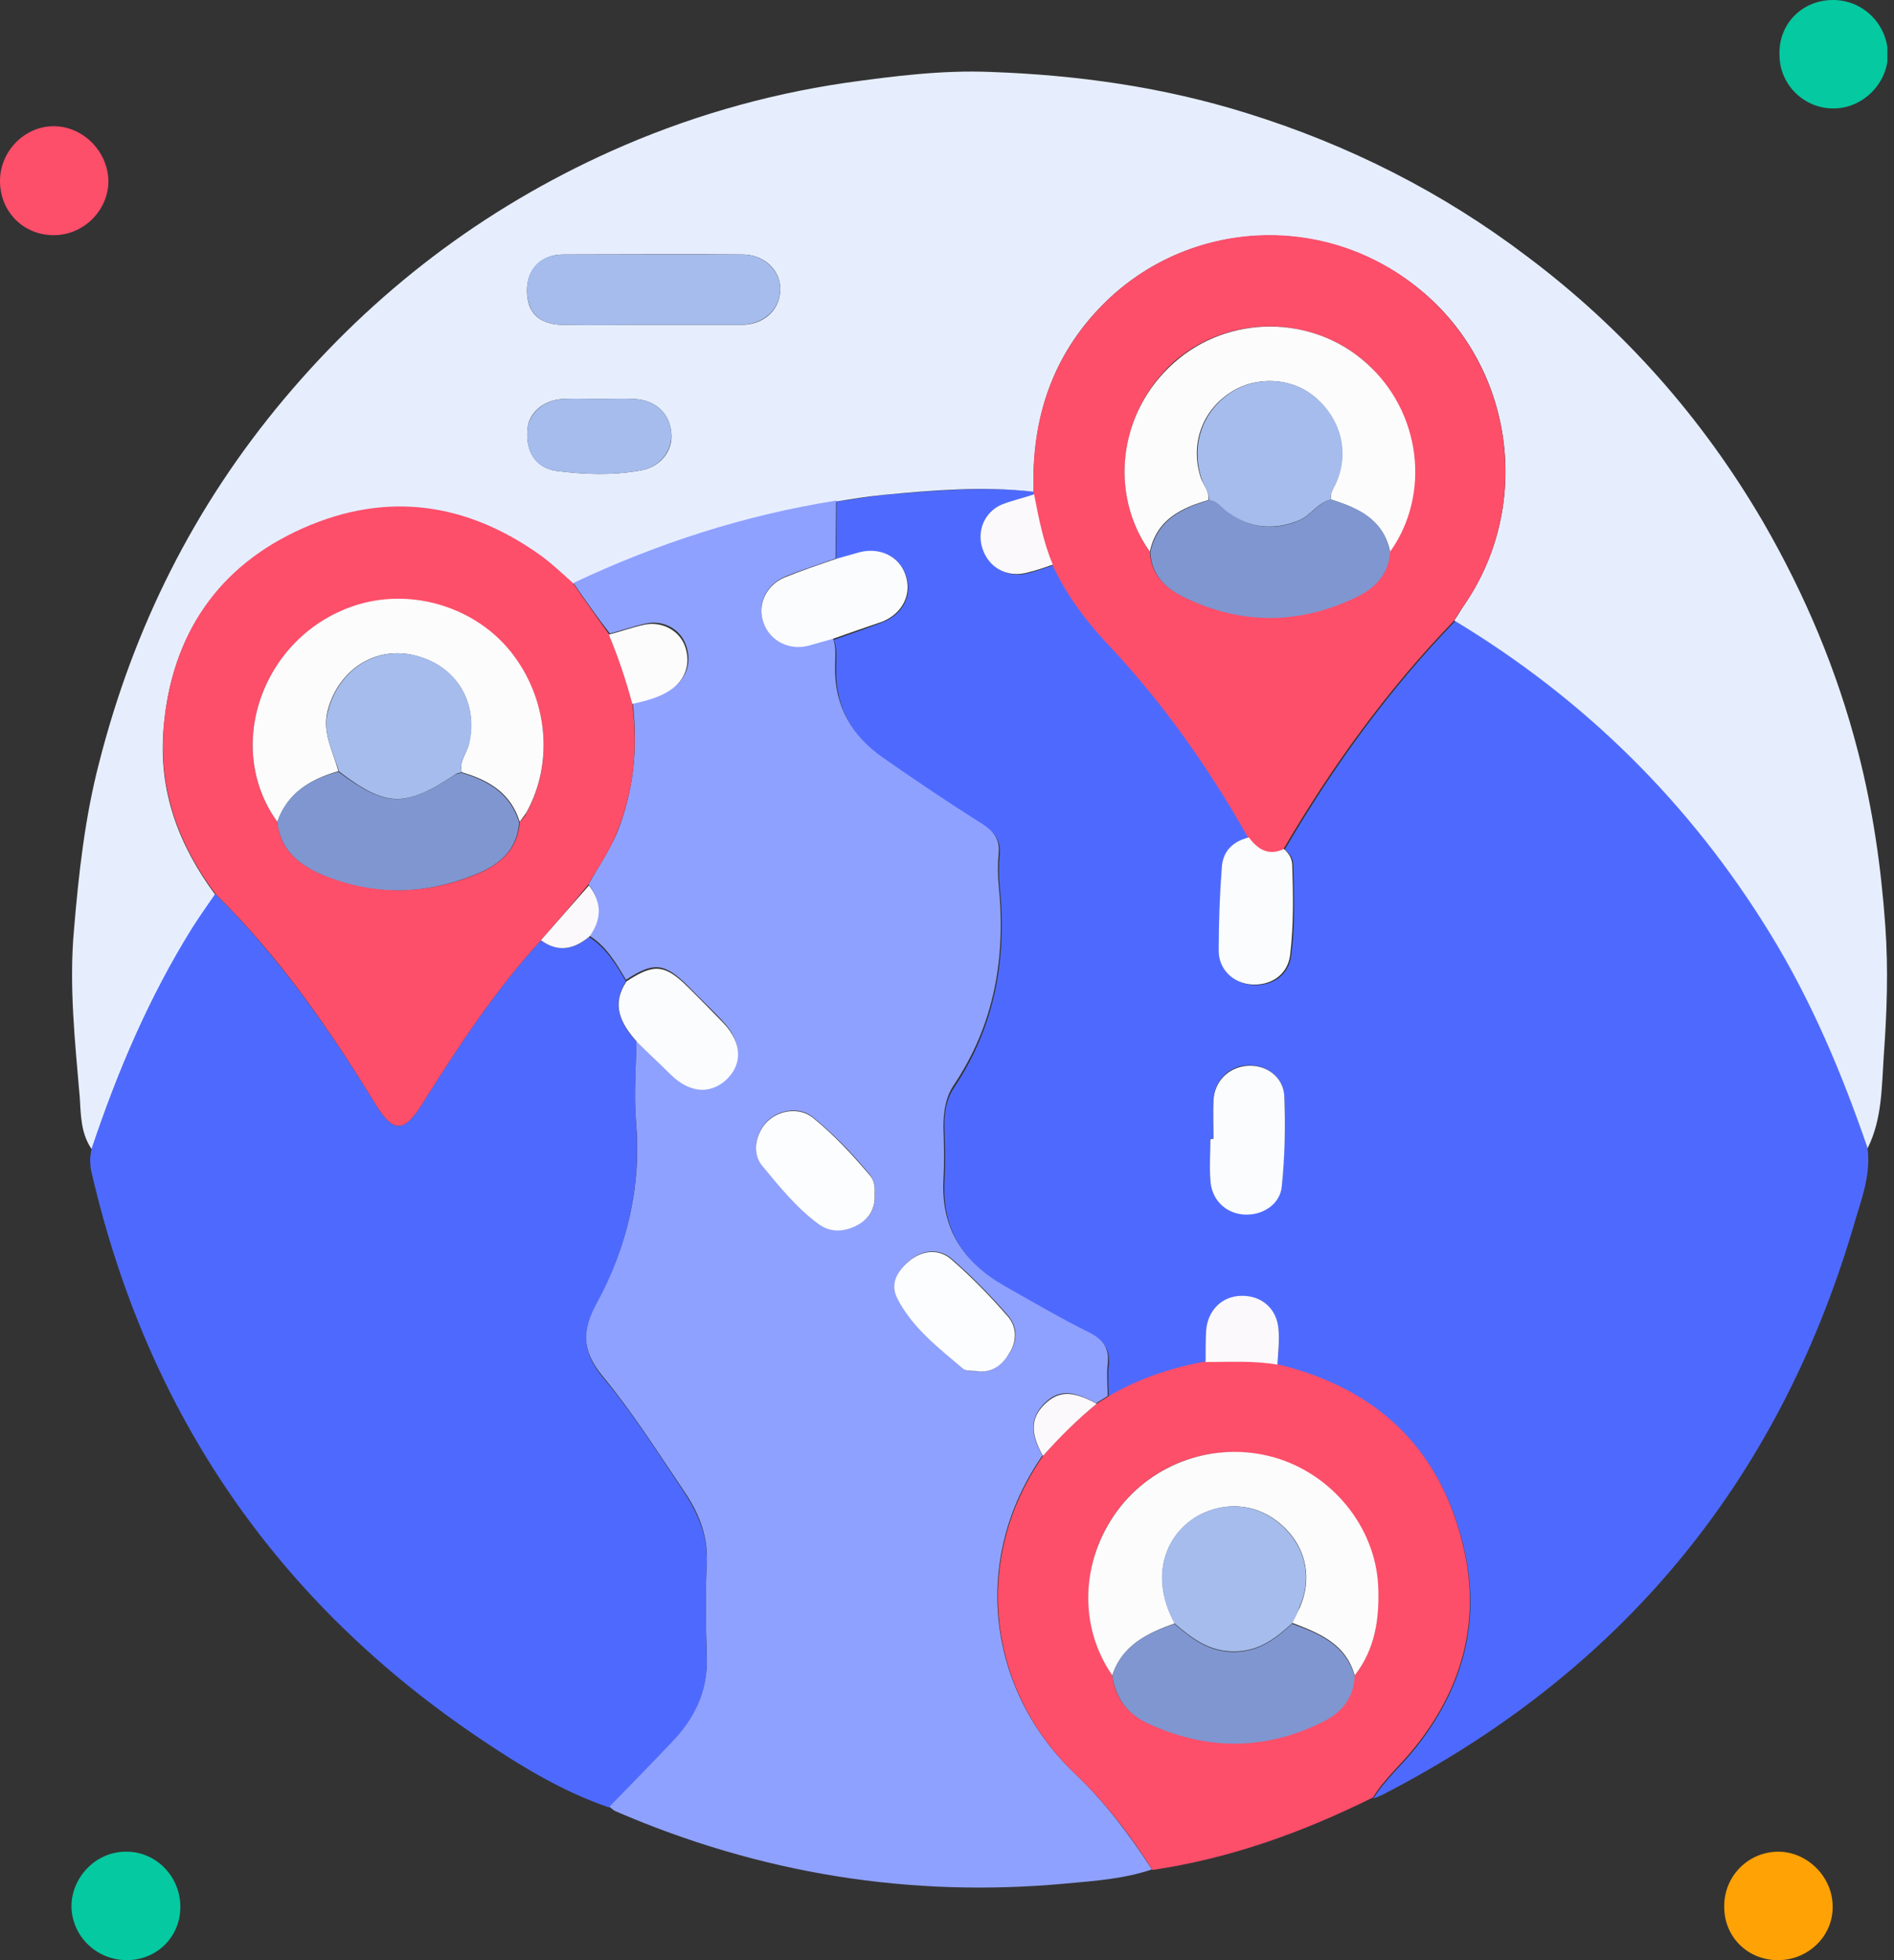
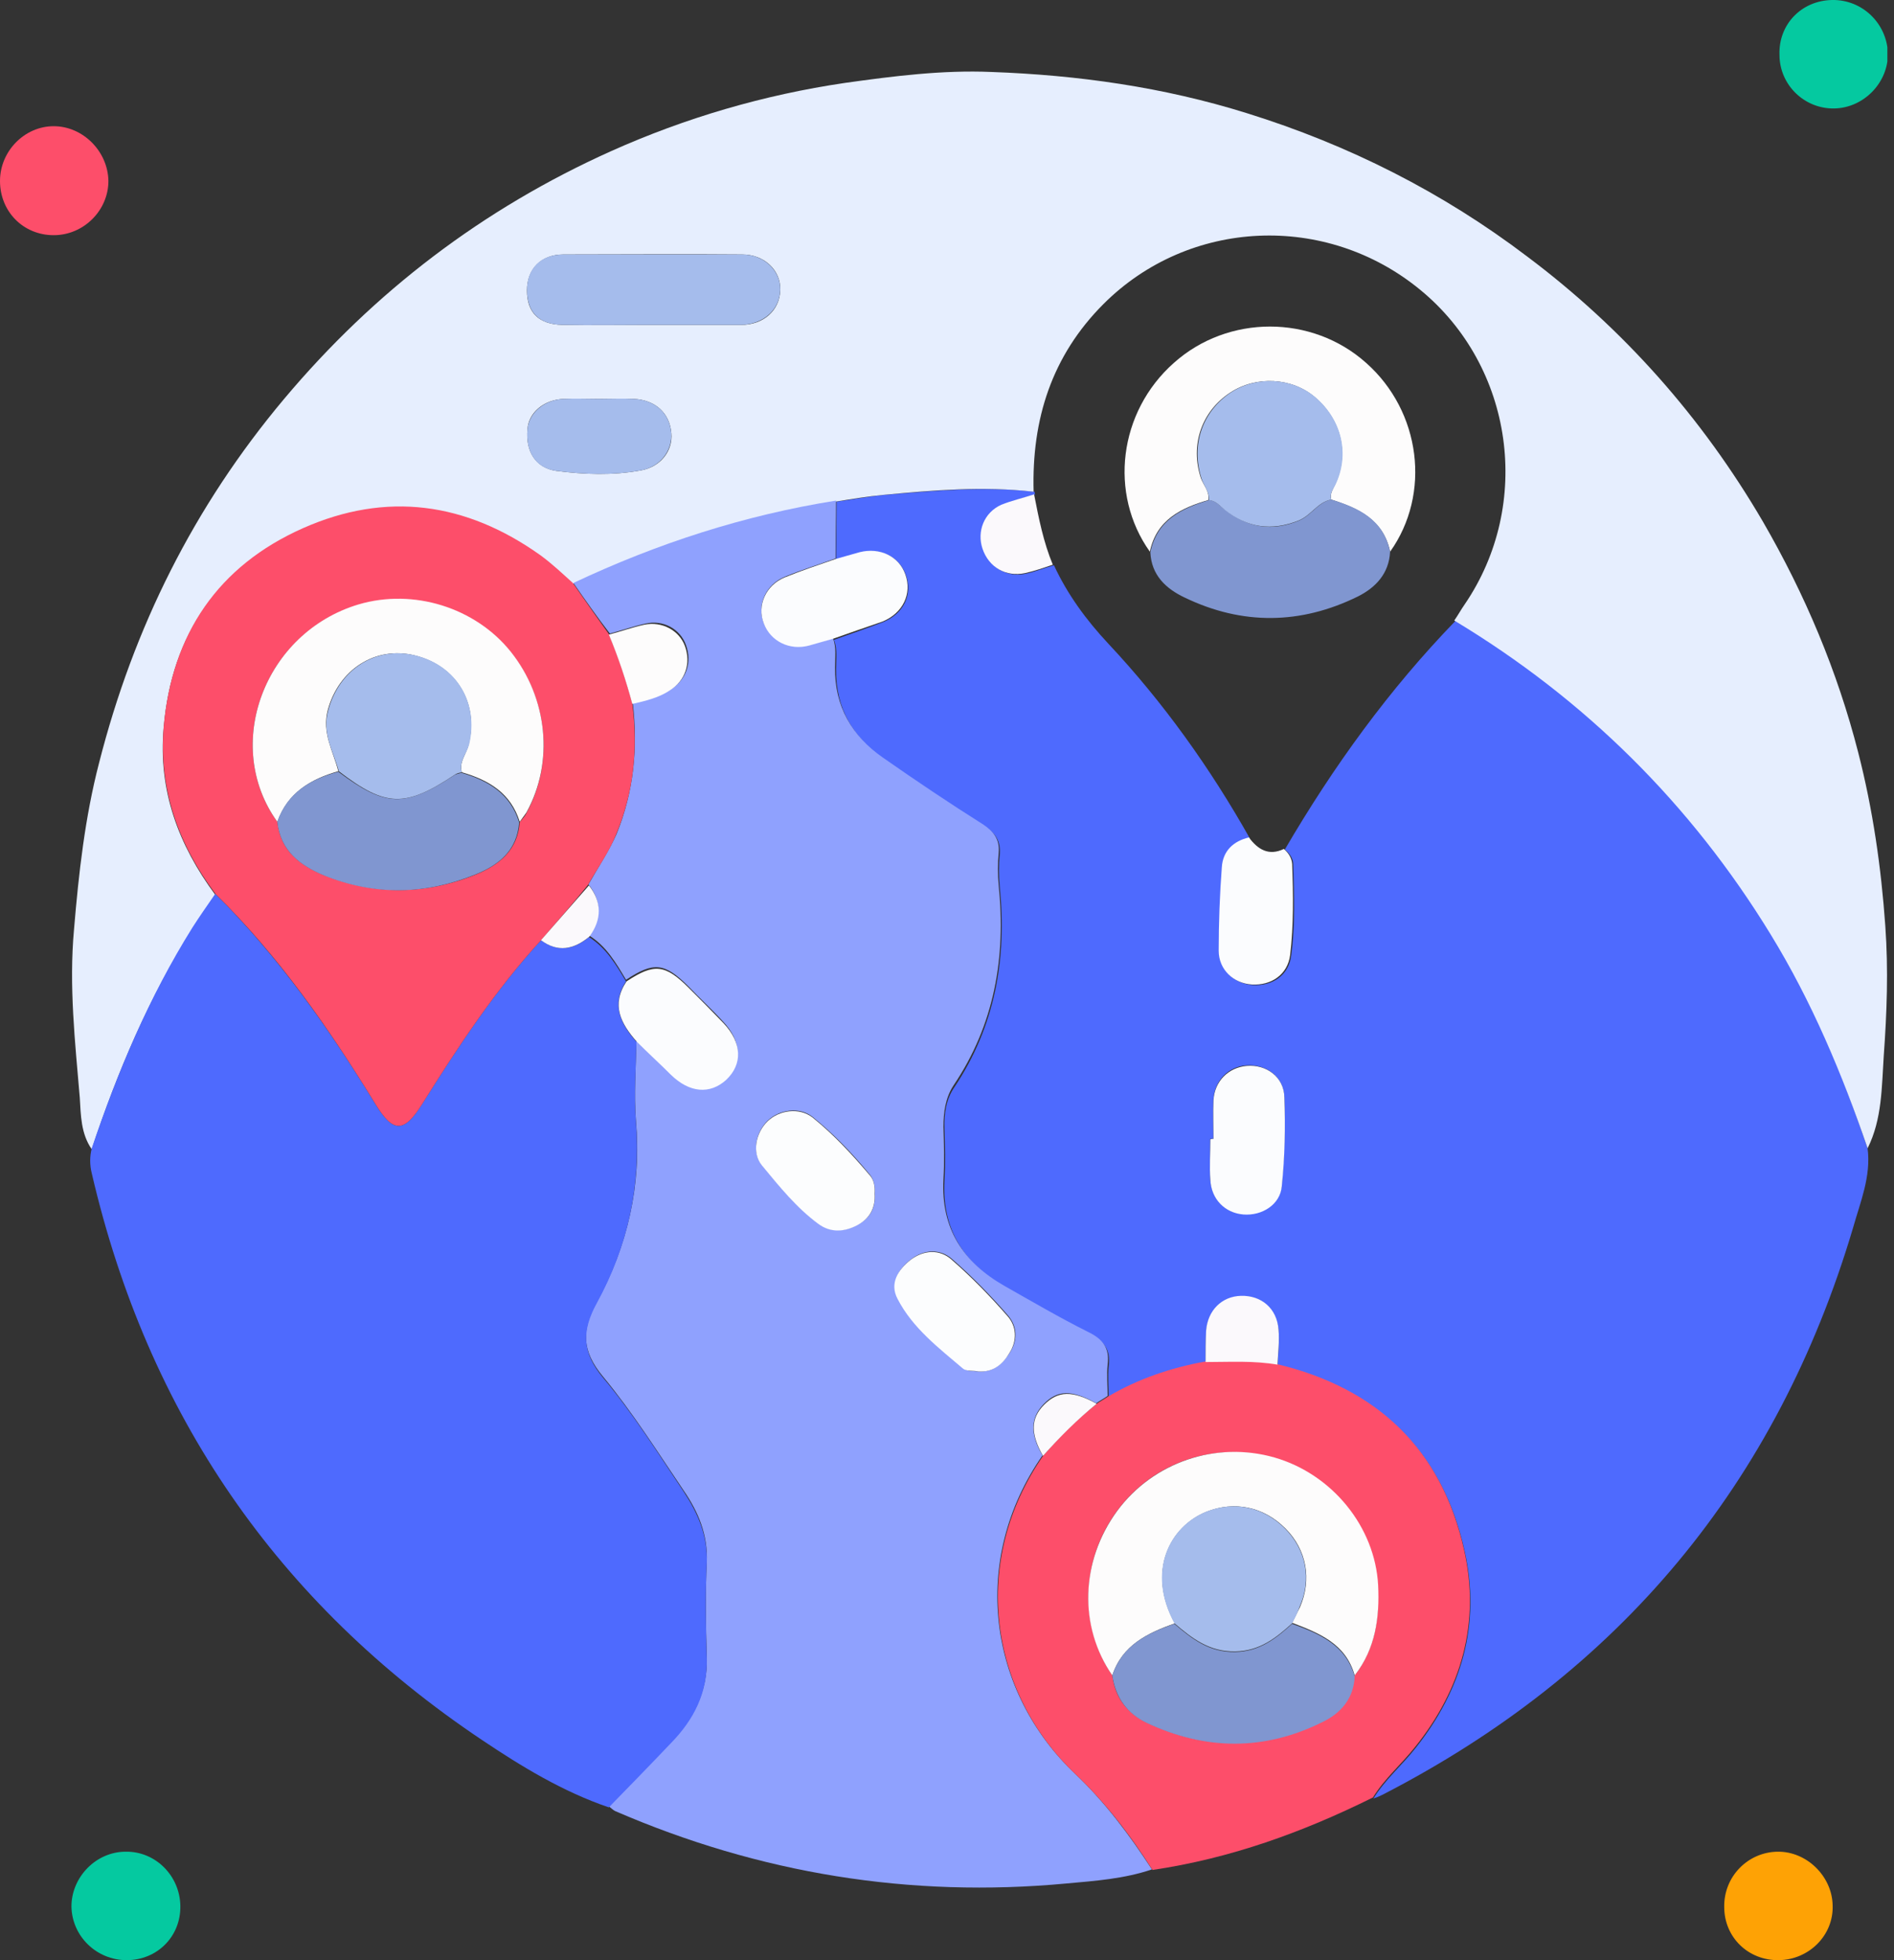
<svg xmlns="http://www.w3.org/2000/svg" width="58" height="60" viewBox="0 0 58 60" fill="none">
  <rect x="0" y="0" width="58" height="60" fill="#333333" stroke="none" />
  <g clip-path="url(#clip0_969_22984)">
    <path d="M57.191 35.148C57.303 36.01 56.968 36.792 56.744 37.59C54.414 45.427 49.593 51.205 42.331 54.94C42.235 54.988 42.155 55.02 42.059 55.052C42.411 54.477 42.937 54.031 43.352 53.504C44.773 51.716 45.347 49.705 44.853 47.486C44.166 44.39 42.187 42.522 39.123 41.788C39.138 41.437 39.186 41.07 39.154 40.718C39.09 40.064 38.612 39.649 38.005 39.681C37.415 39.697 36.984 40.128 36.936 40.75C36.92 41.07 36.92 41.389 36.92 41.708C35.866 41.884 34.861 42.219 33.951 42.778C33.951 42.458 33.919 42.139 33.951 41.82C34.015 41.309 33.807 41.038 33.344 40.814C32.466 40.383 31.62 39.904 30.791 39.41C29.529 38.691 28.843 37.638 28.923 36.153C28.955 35.611 28.939 35.084 28.923 34.541C28.907 34.094 28.971 33.647 29.226 33.28C30.471 31.413 30.838 29.354 30.615 27.151C30.583 26.816 30.583 26.481 30.615 26.145C30.647 25.73 30.471 25.491 30.136 25.284C29.099 24.613 28.077 23.943 27.071 23.24C26.114 22.57 25.587 21.676 25.603 20.479C25.603 20.176 25.651 19.888 25.539 19.585C26.034 19.41 26.545 19.234 27.04 19.043C27.678 18.787 27.949 18.197 27.742 17.606C27.55 17.047 26.976 16.76 26.337 16.92C26.082 16.983 25.842 17.063 25.603 17.127C25.603 16.537 25.619 15.946 25.619 15.355C26.114 15.291 26.593 15.196 27.087 15.148C28.62 15.02 30.152 14.877 31.684 15.052C31.684 15.084 31.684 15.116 31.7 15.132C31.365 15.244 31.014 15.323 30.695 15.467C30.168 15.707 29.945 16.281 30.12 16.808C30.312 17.382 30.838 17.686 31.429 17.558C31.716 17.494 31.988 17.382 32.275 17.303C32.69 18.197 33.264 18.979 33.935 19.697C35.627 21.501 37.063 23.512 38.276 25.667C37.798 25.778 37.478 26.082 37.447 26.56C37.383 27.406 37.335 28.268 37.351 29.114C37.351 29.705 37.814 30.12 38.372 30.152C38.963 30.184 39.458 29.864 39.538 29.258C39.665 28.332 39.633 27.39 39.601 26.465C39.601 26.273 39.49 26.13 39.346 26.002C40.83 23.464 42.538 21.102 44.581 18.995C48.588 21.421 51.828 24.613 54.27 28.604C55.499 30.663 56.425 32.865 57.191 35.148ZM37.159 34.861C37.127 34.861 37.095 34.861 37.063 34.861C37.063 35.276 37.047 35.691 37.063 36.105C37.111 36.712 37.526 37.127 38.069 37.159C38.628 37.207 39.186 36.856 39.25 36.297C39.33 35.387 39.362 34.477 39.33 33.568C39.298 32.945 38.771 32.578 38.181 32.61C37.622 32.642 37.191 33.073 37.159 33.663C37.143 34.078 37.159 34.462 37.159 34.861Z" fill="#4E6AFE" />
    <path d="M31.653 15.052C30.12 14.876 28.588 15.004 27.056 15.148C26.561 15.195 26.082 15.275 25.587 15.355C22.778 15.802 20.113 16.664 17.543 17.877C17.207 17.59 16.904 17.287 16.553 17.031C14.287 15.403 11.828 15.068 9.275 16.201C6.689 17.366 5.252 19.425 5.013 22.267C4.837 24.182 5.46 25.858 6.593 27.39C6.354 27.741 6.114 28.077 5.891 28.428C4.566 30.535 3.592 32.817 2.81 35.179C2.475 34.701 2.475 34.126 2.443 33.599C2.299 31.891 2.108 30.183 2.267 28.444C2.411 26.72 2.603 25.012 3.034 23.352C4.087 19.218 5.939 15.499 8.7 12.211C11.461 8.923 14.797 6.385 18.708 4.629C20.99 3.607 23.385 2.905 25.875 2.538C27.359 2.33 28.86 2.139 30.36 2.203C33.01 2.298 35.627 2.666 38.181 3.464C41.31 4.437 44.183 5.89 46.769 7.853C49.706 10.056 52.116 12.769 53.983 15.962C55.276 18.196 56.266 20.543 56.904 23.033C57.351 24.773 57.607 26.544 57.734 28.348C57.83 29.689 57.782 30.998 57.686 32.322C57.623 33.264 57.639 34.254 57.192 35.148C56.409 32.865 55.484 30.662 54.223 28.603C51.781 24.613 48.54 21.405 44.534 18.994C44.646 18.835 44.741 18.659 44.853 18.5C46.944 15.435 46.354 11.221 43.496 8.875C40.607 6.496 36.409 6.688 33.792 9.306C32.212 10.886 31.589 12.833 31.653 15.052ZM19.905 9.944C20.831 9.944 21.773 9.944 22.698 9.944C23.385 9.944 23.88 9.497 23.895 8.875C23.911 8.268 23.401 7.789 22.73 7.789C20.911 7.773 19.075 7.789 17.255 7.789C16.569 7.789 16.138 8.236 16.138 8.891C16.138 9.577 16.505 9.928 17.224 9.944C18.117 9.96 19.011 9.944 19.905 9.944ZM18.341 12.211C17.99 12.211 17.622 12.195 17.271 12.211C16.665 12.227 16.186 12.626 16.154 13.136C16.09 13.807 16.393 14.318 17.032 14.413C17.894 14.525 18.772 14.557 19.634 14.397C20.24 14.286 20.607 13.791 20.559 13.264C20.512 12.658 20.081 12.243 19.41 12.211C19.059 12.195 18.692 12.211 18.341 12.211Z" fill="#E6EEFE" />
    <path d="M17.559 17.845C20.128 16.632 22.794 15.77 25.603 15.323C25.603 15.914 25.587 16.504 25.587 17.095C25.061 17.286 24.534 17.446 24.039 17.653C23.448 17.893 23.177 18.515 23.385 19.058C23.608 19.617 24.199 19.904 24.773 19.744C25.013 19.68 25.268 19.601 25.508 19.537C25.619 19.824 25.571 20.128 25.571 20.431C25.555 21.628 26.098 22.538 27.04 23.192C28.045 23.894 29.067 24.581 30.105 25.235C30.44 25.459 30.615 25.698 30.583 26.097C30.551 26.432 30.551 26.784 30.583 27.103C30.807 29.305 30.456 31.364 29.195 33.232C28.955 33.599 28.891 34.046 28.891 34.493C28.907 35.036 28.923 35.562 28.891 36.105C28.812 37.605 29.498 38.643 30.759 39.361C31.605 39.84 32.451 40.335 33.313 40.766C33.776 40.989 33.983 41.261 33.919 41.772C33.887 42.091 33.919 42.41 33.919 42.729C33.808 42.809 33.68 42.873 33.568 42.953C32.818 42.538 32.387 42.538 31.956 42.985C31.557 43.4 31.541 43.894 31.924 44.549C29.689 47.773 30.264 51.779 32.93 54.301C33.84 55.163 34.59 56.169 35.276 57.222C34.43 57.51 33.536 57.574 32.658 57.653C27.87 58.1 23.257 57.35 18.835 55.435C18.772 55.403 18.708 55.339 18.644 55.291C19.282 54.637 19.921 53.982 20.543 53.328C21.246 52.593 21.677 51.764 21.645 50.726C21.613 49.752 21.597 48.779 21.645 47.805C21.677 46.975 21.389 46.289 20.942 45.634C20.144 44.453 19.378 43.24 18.468 42.139C17.814 41.356 17.798 40.702 18.277 39.856C19.219 38.132 19.65 36.281 19.474 34.301C19.41 33.487 19.474 32.673 19.49 31.859C19.841 32.194 20.176 32.514 20.527 32.849C21.102 33.408 21.725 33.456 22.219 33.009C22.73 32.53 22.714 31.875 22.14 31.269C21.804 30.902 21.437 30.566 21.086 30.199C20.352 29.465 20.017 29.433 19.171 29.992C18.867 29.481 18.564 28.954 18.037 28.635C18.421 28.108 18.421 27.582 18.021 27.071C18.309 26.56 18.644 26.065 18.883 25.523C19.41 24.23 19.538 22.889 19.378 21.516C19.777 21.42 20.192 21.325 20.543 21.101C21.022 20.798 21.198 20.271 21.006 19.744C20.831 19.25 20.304 18.962 19.761 19.09C19.394 19.17 19.043 19.297 18.676 19.393C18.293 18.898 17.926 18.372 17.559 17.845ZM26.785 36.536C26.8 36.329 26.768 36.121 26.641 35.962C26.114 35.323 25.539 34.717 24.885 34.19C24.486 33.87 23.863 33.966 23.512 34.301C23.145 34.653 23.017 35.275 23.337 35.658C23.863 36.297 24.39 36.951 25.061 37.446C25.428 37.717 25.843 37.717 26.242 37.494C26.641 37.302 26.816 36.983 26.785 36.536ZM29.961 41.979C30.424 42.011 30.711 41.74 30.934 41.388C31.174 41.005 31.142 40.59 30.871 40.271C30.344 39.665 29.769 39.074 29.163 38.547C28.796 38.212 28.285 38.244 27.902 38.547C27.519 38.835 27.263 39.266 27.503 39.744C27.966 40.638 28.764 41.261 29.514 41.883C29.594 41.979 29.801 41.963 29.961 41.979Z" fill="#8FA1FE" />
    <path d="M18.037 28.683C18.564 29.018 18.867 29.529 19.17 30.04C18.707 30.758 19.011 31.349 19.49 31.891C19.474 32.705 19.41 33.519 19.474 34.333C19.633 36.313 19.218 38.164 18.276 39.888C17.814 40.734 17.814 41.389 18.468 42.171C19.378 43.256 20.144 44.469 20.942 45.666C21.373 46.321 21.676 47.007 21.644 47.837C21.596 48.811 21.613 49.784 21.644 50.758C21.676 51.812 21.245 52.642 20.543 53.36C19.921 54.014 19.282 54.669 18.644 55.323C17.239 54.844 15.978 54.078 14.765 53.264C8.492 49.066 4.518 43.272 2.81 35.914C2.746 35.658 2.746 35.403 2.81 35.148C3.608 32.785 4.565 30.519 5.89 28.396C6.114 28.044 6.353 27.709 6.593 27.358C8.524 29.274 10.072 31.476 11.493 33.791C12.036 34.685 12.371 34.685 12.929 33.791C14.031 32.035 15.164 30.311 16.569 28.779C17.079 29.162 17.574 29.066 18.037 28.683Z" fill="#4E6AFE" />
    <path d="M35.293 57.239C34.622 56.185 33.856 55.18 32.946 54.318C30.281 51.796 29.706 47.789 31.941 44.565C32.436 43.99 32.978 43.448 33.585 42.969C33.697 42.889 33.824 42.825 33.936 42.745C34.862 42.203 35.851 41.868 36.905 41.676C37.639 41.676 38.389 41.628 39.108 41.756C42.172 42.49 44.151 44.358 44.838 47.454C45.333 49.673 44.758 51.7 43.337 53.472C42.922 53.998 42.396 54.445 42.044 55.02C39.89 56.089 37.671 56.888 35.293 57.239ZM34.064 51.285C34.144 51.955 34.511 52.434 35.101 52.721C36.905 53.568 38.709 53.584 40.496 52.69C41.055 52.418 41.438 51.971 41.47 51.301C42.108 50.487 42.252 49.545 42.188 48.54C42.092 46.752 40.784 45.14 39.012 44.629C37.208 44.102 35.293 44.757 34.191 46.273C33.09 47.789 33.042 49.785 34.064 51.285Z" fill="#FD4E6A" />
    <path d="M54.477 60C53.535 60.016 52.801 59.298 52.801 58.372C52.785 57.446 53.519 56.696 54.429 56.68C55.323 56.664 56.105 57.43 56.121 58.324C56.153 59.234 55.403 59.984 54.477 60Z" fill="#FEA205" />
    <path d="M56.105 1.12634e-05C57.031 -0.016 57.781 0.718 57.813 1.628C57.829 2.522 57.079 3.304 56.169 3.32C55.259 3.336 54.493 2.602 54.493 1.676C54.461 0.75 55.164 0.016 56.105 1.12634e-05Z" fill="#05C9A0" />
    <path d="M3.879 60C2.954 60 2.203 59.266 2.188 58.356C2.188 57.462 2.938 56.68 3.848 56.68C4.757 56.664 5.508 57.414 5.523 58.34C5.539 59.266 4.821 60 3.879 60Z" fill="#05C9A0" />
    <path d="M0 5.539C0 4.629 0.75 3.863 1.644 3.863C2.538 3.863 3.304 4.629 3.32 5.539C3.32 6.433 2.57 7.199 1.644 7.199C0.718 7.199 0 6.481 0 5.539Z" fill="#FD4E6A" />
-     <path d="M31.651 15.052C31.571 12.849 32.21 10.902 33.79 9.306C36.424 6.672 40.622 6.48 43.495 8.875C46.352 11.237 46.942 15.435 44.852 18.5C44.74 18.659 44.628 18.835 44.532 18.994C42.489 21.101 40.781 23.464 39.297 26.002C38.834 26.225 38.499 26.018 38.227 25.651C37.014 23.496 35.594 21.485 33.886 19.681C33.215 18.962 32.641 18.18 32.226 17.287C31.954 16.584 31.795 15.866 31.651 15.132C31.667 15.1 31.651 15.068 31.651 15.052ZM35.211 16.887C35.242 17.59 35.69 18.005 36.264 18.276C38.036 19.122 39.808 19.106 41.563 18.244C42.106 17.973 42.537 17.558 42.553 16.872C43.814 15.1 43.495 12.594 41.819 11.093C40.159 9.625 37.589 9.625 35.929 11.093C34.269 12.61 33.95 15.116 35.211 16.887Z" fill="#FD4E6A" />
    <path d="M25.509 19.553C25.269 19.617 25.014 19.697 24.774 19.761C24.184 19.92 23.593 19.633 23.386 19.074C23.178 18.532 23.449 17.909 24.04 17.67C24.551 17.462 25.078 17.287 25.588 17.111C25.828 17.047 26.083 16.967 26.323 16.903C26.945 16.744 27.536 17.031 27.727 17.59C27.935 18.18 27.647 18.771 27.025 19.026C26.514 19.202 26.003 19.378 25.509 19.553Z" fill="#FBFCFE" />
    <path d="M37.161 34.861C37.161 34.461 37.145 34.062 37.161 33.679C37.193 33.089 37.624 32.674 38.182 32.626C38.773 32.578 39.316 32.961 39.331 33.584C39.364 34.493 39.347 35.403 39.252 36.313C39.204 36.872 38.645 37.223 38.071 37.175C37.512 37.127 37.097 36.712 37.065 36.121C37.033 35.706 37.065 35.291 37.065 34.876C37.097 34.861 37.129 34.861 37.161 34.861Z" fill="#FBFCFE" />
    <path d="M38.246 25.634C38.517 26.002 38.853 26.209 39.316 25.986C39.459 26.113 39.555 26.257 39.571 26.449C39.603 27.374 39.619 28.316 39.507 29.242C39.427 29.832 38.932 30.168 38.342 30.136C37.783 30.104 37.32 29.689 37.32 29.098C37.32 28.252 37.352 27.39 37.416 26.544C37.448 26.049 37.767 25.746 38.246 25.634Z" fill="#FBFCFE" />
    <path d="M39.121 41.772C38.386 41.644 37.652 41.692 36.918 41.692C36.918 41.373 36.918 41.053 36.934 40.734C36.982 40.112 37.413 39.681 38.003 39.665C38.626 39.649 39.105 40.048 39.153 40.702C39.184 41.053 39.137 41.421 39.121 41.772Z" fill="#FBF9FC" />
    <path d="M31.667 15.132C31.81 15.866 31.954 16.6 32.241 17.286C31.954 17.382 31.683 17.478 31.395 17.542C30.805 17.669 30.278 17.366 30.086 16.792C29.911 16.265 30.134 15.69 30.661 15.451C30.98 15.323 31.331 15.243 31.667 15.132Z" fill="#FBF9FC" />
    <path d="M16.57 28.779C15.165 30.311 14.032 32.035 12.931 33.791C12.372 34.685 12.037 34.685 11.494 33.791C10.073 31.476 8.541 29.274 6.594 27.358C5.46 25.842 4.854 24.15 5.013 22.235C5.269 19.393 6.689 17.318 9.275 16.169C11.829 15.036 14.271 15.371 16.554 16.999C16.905 17.255 17.224 17.558 17.543 17.845C17.91 18.372 18.278 18.898 18.645 19.409C18.932 20.096 19.172 20.814 19.363 21.532C19.539 22.905 19.411 24.246 18.868 25.539C18.645 26.097 18.294 26.576 18.006 27.087C17.543 27.662 17.049 28.22 16.57 28.779ZM8.493 25.155C8.589 26.049 9.195 26.496 9.946 26.8C11.494 27.406 13.042 27.39 14.575 26.768C15.277 26.48 15.851 26.033 15.915 25.172C15.979 25.076 16.075 24.996 16.123 24.884C16.969 23.336 16.777 21.389 15.644 19.968C14.559 18.611 12.659 18.021 10.983 18.515C8.094 19.361 6.801 22.809 8.493 25.155Z" fill="#FD4E6A" />
    <path d="M19.904 9.944C19.01 9.944 18.116 9.96 17.222 9.944C16.504 9.928 16.153 9.577 16.137 8.891C16.137 8.22 16.552 7.789 17.254 7.789C19.074 7.789 20.909 7.789 22.729 7.789C23.399 7.789 23.91 8.284 23.894 8.875C23.878 9.481 23.383 9.928 22.697 9.944C21.771 9.944 20.829 9.944 19.904 9.944Z" fill="#A5BCEC" />
    <path d="M18.34 12.21C18.691 12.21 19.058 12.194 19.409 12.21C20.079 12.242 20.51 12.657 20.558 13.264C20.59 13.775 20.239 14.286 19.633 14.397C18.771 14.557 17.893 14.525 17.031 14.413C16.392 14.333 16.089 13.807 16.153 13.136C16.201 12.626 16.68 12.226 17.27 12.21C17.621 12.194 17.973 12.21 18.34 12.21Z" fill="#A5BCEC" />
    <path d="M19.505 31.892C19.01 31.333 18.707 30.758 19.186 30.04C20.032 29.481 20.367 29.513 21.101 30.247C21.453 30.599 21.804 30.95 22.155 31.317C22.73 31.924 22.745 32.578 22.235 33.057C21.74 33.504 21.117 33.456 20.543 32.897C20.192 32.546 19.84 32.227 19.505 31.892Z" fill="#FBFCFE" />
    <path d="M26.782 36.536C26.814 36.968 26.638 37.303 26.239 37.51C25.84 37.718 25.425 37.734 25.058 37.462C24.388 36.968 23.861 36.313 23.334 35.675C23.015 35.291 23.143 34.669 23.51 34.318C23.861 33.983 24.468 33.887 24.883 34.206C25.537 34.733 26.096 35.339 26.638 35.978C26.766 36.121 26.798 36.329 26.782 36.536Z" fill="#FCFDFE" />
    <path d="M29.961 41.979C29.801 41.947 29.61 41.979 29.498 41.9C28.747 41.261 27.949 40.654 27.487 39.761C27.231 39.282 27.503 38.867 27.886 38.563C28.285 38.26 28.779 38.228 29.147 38.563C29.753 39.09 30.328 39.681 30.855 40.287C31.126 40.591 31.158 41.022 30.918 41.405C30.711 41.756 30.424 42.011 29.961 41.979Z" fill="#FCFDFE" />
    <path d="M19.363 21.548C19.171 20.83 18.932 20.112 18.645 19.425C19.012 19.329 19.363 19.202 19.73 19.122C20.273 19.01 20.799 19.297 20.975 19.776C21.166 20.303 20.991 20.83 20.512 21.133C20.177 21.357 19.778 21.452 19.363 21.548Z" fill="#FDFCFC" />
    <path d="M33.584 42.969C32.993 43.448 32.45 43.99 31.94 44.565C31.557 43.895 31.557 43.416 31.972 43.001C32.403 42.57 32.834 42.554 33.584 42.969Z" fill="#FBF9FC" />
    <path d="M16.566 28.779C17.061 28.22 17.54 27.661 18.035 27.103C18.434 27.614 18.434 28.14 18.051 28.667C17.572 29.066 17.077 29.162 16.566 28.779Z" fill="#FBF9FC" />
    <path d="M34.062 51.285C33.025 49.784 33.089 47.789 34.206 46.257C35.307 44.757 37.239 44.102 39.026 44.613C40.798 45.124 42.107 46.736 42.203 48.523C42.251 49.513 42.123 50.471 41.484 51.285C41.213 50.311 40.399 49.992 39.569 49.673C39.649 49.513 39.729 49.353 39.809 49.194C40.176 48.348 40.016 47.438 39.362 46.784C38.691 46.113 37.797 45.938 36.951 46.273C35.834 46.72 35.1 48.093 35.978 49.689C35.132 49.992 34.366 50.359 34.062 51.285Z" fill="#FDFCFC" />
    <path d="M34.062 51.285C34.366 50.359 35.132 49.992 35.962 49.705C36.505 50.168 37.031 50.583 37.83 50.567C38.58 50.551 39.075 50.152 39.569 49.705C40.399 50.008 41.213 50.343 41.485 51.317C41.453 51.987 41.07 52.434 40.511 52.706C38.723 53.599 36.92 53.584 35.116 52.738C34.509 52.45 34.158 51.955 34.062 51.285Z" fill="#8096D0" />
    <path d="M35.212 16.887C33.951 15.116 34.254 12.61 35.946 11.109C37.606 9.625 40.176 9.625 41.836 11.109C43.512 12.594 43.831 15.116 42.57 16.887C42.363 15.914 41.612 15.562 40.766 15.291C40.719 15.116 40.814 14.988 40.878 14.844C41.325 13.902 41.086 12.865 40.272 12.163C39.569 11.556 38.468 11.492 37.67 12.019C36.792 12.594 36.441 13.631 36.776 14.637C36.856 14.86 37.047 15.036 36.999 15.307C36.185 15.546 35.419 15.898 35.212 16.887Z" fill="#FDFCFC" />
    <path d="M40.765 15.291C41.611 15.547 42.361 15.898 42.569 16.887C42.537 17.558 42.122 17.989 41.579 18.26C39.824 19.122 38.036 19.138 36.28 18.292C35.705 18.021 35.258 17.606 35.227 16.903C35.434 15.914 36.184 15.563 37.03 15.307C37.238 15.323 37.365 15.499 37.525 15.611C38.211 16.153 38.962 16.281 39.792 15.93C40.159 15.77 40.366 15.371 40.765 15.291Z" fill="#8096D0" />
    <path d="M8.493 25.156C6.801 22.809 8.094 19.361 10.983 18.5C12.659 18.005 14.558 18.595 15.644 19.952C16.777 21.373 16.968 23.336 16.122 24.868C16.059 24.964 15.979 25.06 15.915 25.156C15.644 24.278 14.973 23.879 14.143 23.639C14.047 23.32 14.287 23.081 14.351 22.793C14.67 21.532 13.984 20.383 12.707 20.064C11.494 19.761 10.376 20.495 10.041 21.724C9.85 22.426 10.201 22.985 10.36 23.607C9.514 23.847 8.812 24.262 8.493 25.156Z" fill="#FDFCFC" />
    <path d="M8.492 25.156C8.795 24.262 9.514 23.847 10.36 23.623C11.812 24.709 12.387 24.725 13.903 23.735C13.967 23.687 14.047 23.687 14.127 23.655C14.957 23.895 15.627 24.294 15.898 25.172C15.835 26.034 15.276 26.48 14.558 26.768C13.025 27.39 11.477 27.422 9.929 26.8C9.194 26.496 8.588 26.049 8.492 25.156Z" fill="#8096D0" />
    <path d="M39.571 49.688C39.076 50.136 38.581 50.535 37.831 50.55C37.033 50.566 36.506 50.151 35.963 49.688C35.101 48.092 35.82 46.72 36.937 46.273C37.783 45.938 38.677 46.113 39.347 46.783C40.002 47.438 40.177 48.348 39.794 49.194C39.73 49.385 39.65 49.529 39.571 49.688Z" fill="#A5BCEC" />
    <path d="M40.765 15.291C40.35 15.371 40.158 15.77 39.775 15.93C38.945 16.265 38.195 16.153 37.509 15.61C37.349 15.483 37.237 15.323 37.014 15.307C37.046 15.052 36.854 14.86 36.79 14.637C36.471 13.631 36.806 12.61 37.684 12.019C38.482 11.492 39.568 11.556 40.286 12.163C41.1 12.865 41.339 13.918 40.892 14.844C40.813 14.988 40.717 15.116 40.765 15.291Z" fill="#A5BCEC" />
    <path d="M14.142 23.639C14.062 23.655 13.982 23.671 13.919 23.719C12.402 24.725 11.812 24.709 10.375 23.607C10.2 22.985 9.848 22.426 10.056 21.724C10.391 20.495 11.508 19.761 12.722 20.064C13.982 20.367 14.669 21.516 14.366 22.793C14.286 23.081 14.046 23.32 14.142 23.639Z" fill="#A5BCEC" />
  </g>
  <defs>
    <clipPath id="clip0_969_22984">
      <rect width="57.797" height="60" fill="white" />
    </clipPath>
  </defs>
</svg>